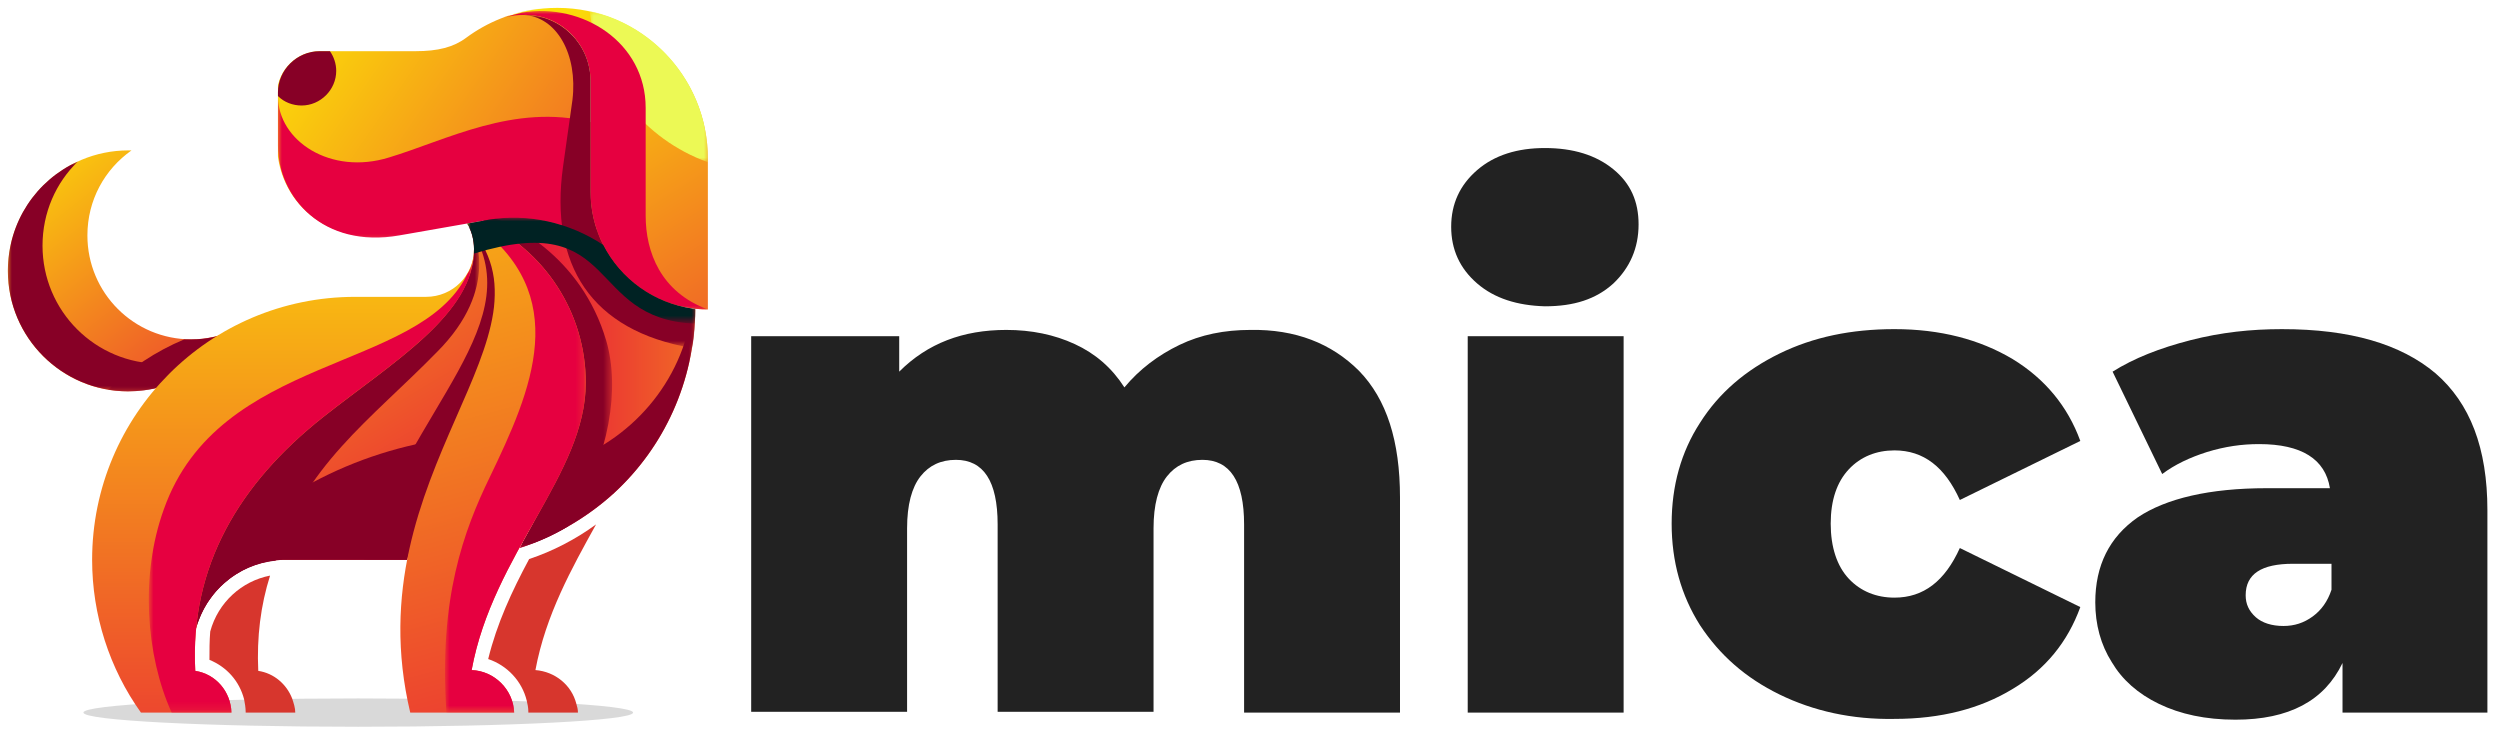
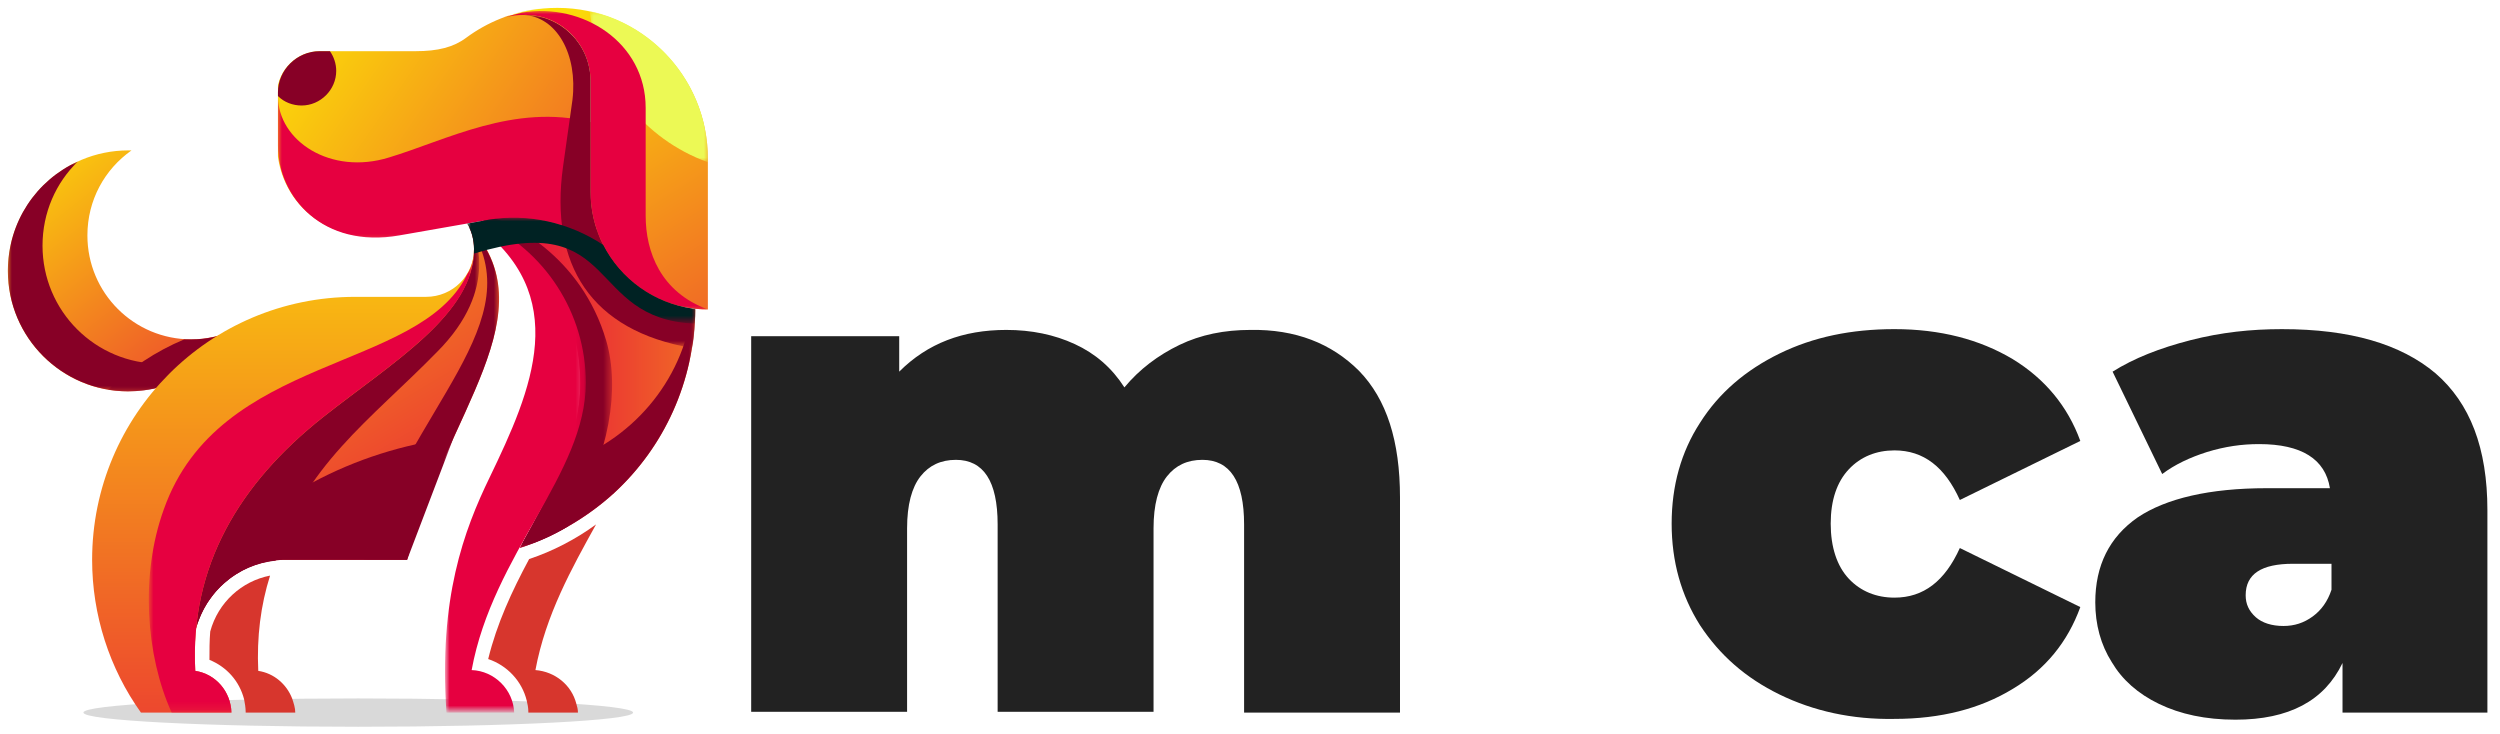
<svg xmlns="http://www.w3.org/2000/svg" xmlns:xlink="http://www.w3.org/1999/xlink" version="1.1" x="0px" y="0px" viewBox="0 0 317.5 93.2" style="enable-background:new 0 0 317.5 93.2;" xml:space="preserve">
  <style type="text/css">
	.st0{opacity:0.15;fill-rule:evenodd;clip-rule:evenodd;}
	.st1{clip-path:url(#SVGID_2_);fill:url(#SVGID_3_);}
	.st2{filter:url(#Adobe_OpacityMaskFilter);}
	.st3{fill:url(#SVGID_5_);}
	.st4{mask:url(#SVGID_4_);fill-rule:evenodd;clip-rule:evenodd;fill:#870026;}
	.st5{filter:url(#Adobe_OpacityMaskFilter_1_);}
	.st6{fill:url(#SVGID_7_);}
	.st7{mask:url(#SVGID_6_);fill-rule:evenodd;clip-rule:evenodd;fill:#870026;}
	.st8{clip-path:url(#SVGID_9_);fill:url(#SVGID_10_);}
	.st9{filter:url(#Adobe_OpacityMaskFilter_2_);}
	.st10{fill:url(#SVGID_12_);}
	.st11{mask:url(#SVGID_11_);fill-rule:evenodd;clip-rule:evenodd;fill:#870026;}
	.st12{filter:url(#Adobe_OpacityMaskFilter_3_);}
	.st13{fill:url(#SVGID_14_);}
	.st14{mask:url(#SVGID_13_);fill-rule:evenodd;clip-rule:evenodd;fill:#870026;}
	.st15{filter:url(#Adobe_OpacityMaskFilter_4_);}
	.st16{fill:url(#SVGID_16_);}
	.st17{mask:url(#SVGID_15_);fill-rule:evenodd;clip-rule:evenodd;fill:#870026;}
	.st18{clip-path:url(#SVGID_18_);fill:url(#SVGID_19_);}
	.st19{filter:url(#Adobe_OpacityMaskFilter_5_);}
	.st20{fill:url(#SVGID_21_);}
	.st21{mask:url(#SVGID_20_);fill-rule:evenodd;clip-rule:evenodd;fill:#870026;}
	.st22{filter:url(#Adobe_OpacityMaskFilter_6_);}
	.st23{fill:url(#SVGID_23_);}
	.st24{mask:url(#SVGID_22_);fill-rule:evenodd;clip-rule:evenodd;fill:#870026;}
	.st25{clip-path:url(#SVGID_25_);fill:url(#SVGID_26_);}
	.st26{filter:url(#Adobe_OpacityMaskFilter_7_);}
	.st27{fill:url(#SVGID_28_);}
	.st28{mask:url(#SVGID_27_);fill-rule:evenodd;clip-rule:evenodd;fill:#E60040;}
	.st29{clip-path:url(#SVGID_30_);fill:url(#SVGID_31_);}
	.st30{filter:url(#Adobe_OpacityMaskFilter_8_);}
	.st31{fill:url(#SVGID_33_);}
	.st32{mask:url(#SVGID_32_);fill-rule:evenodd;clip-rule:evenodd;fill:#E60040;}
	.st33{clip-path:url(#SVGID_35_);fill:url(#SVGID_36_);}
	.st34{filter:url(#Adobe_OpacityMaskFilter_9_);}
	.st35{fill:url(#SVGID_38_);}
	.st36{mask:url(#SVGID_37_);fill-rule:evenodd;clip-rule:evenodd;fill:#E60040;}
	.st37{fill-rule:evenodd;clip-rule:evenodd;fill:#870026;}
	.st38{clip-path:url(#SVGID_40_);fill:url(#SVGID_41_);}
	.st39{filter:url(#Adobe_OpacityMaskFilter_10_);}
	.st40{fill:url(#SVGID_43_);}
	.st41{mask:url(#SVGID_42_);fill-rule:evenodd;clip-rule:evenodd;fill:#ECF955;}
	.st42{filter:url(#Adobe_OpacityMaskFilter_11_);}
	.st43{fill:url(#SVGID_45_);}
	.st44{mask:url(#SVGID_44_);fill-rule:evenodd;clip-rule:evenodd;fill:#E60040;}
	.st45{filter:url(#Adobe_OpacityMaskFilter_12_);}
	.st46{fill:url(#SVGID_47_);}
	.st47{mask:url(#SVGID_46_);fill-rule:evenodd;clip-rule:evenodd;fill:#870026;}
	.st48{filter:url(#Adobe_OpacityMaskFilter_13_);}
	.st49{fill:url(#SVGID_49_);}
	.st50{mask:url(#SVGID_48_);fill-rule:evenodd;clip-rule:evenodd;fill:#002223;}
	.st51{fill-rule:evenodd;clip-rule:evenodd;fill:#D7362D;}
	.st52{fill:#222222;}
</style>
  <g id="Layer_1">
</g>
  <g id="Layer_2">
    <g>
      <path class="st0" d="M45.5,88.7c19.3,0,34.9,0.8,34.9,1.8c0,1-15.6,1.8-34.9,1.8c-19.3,0-34.9-0.8-34.9-1.8    C10.5,89.5,26.2,88.7,45.5,88.7" />
      <g>
        <defs>
          <path id="SVGID_1_" d="M73.7,48.7c0,7.1-3.6,13.6-7.7,20.9c4.5-1.5,8.6-3.9,12-7c6.3-5.8,10.2-14.1,10.3-23.3      c-5.1-0.6-8.8-4.8-11-9.2c-4.4-2.9-11-5.3-15.2-2.6l-1,0.7l0,0C69.2,31.7,73.7,39.8,73.7,48.7" />
        </defs>
        <clipPath id="SVGID_2_">
          <use xlink:href="#SVGID_1_" style="overflow:visible;" />
        </clipPath>
        <linearGradient id="SVGID_3_" gradientUnits="userSpaceOnUse" x1="62.288" y1="47.161" x2="125.345" y2="47.161">
          <stop offset="0" style="stop-color:#E60040" />
          <stop offset="1" style="stop-color:#FFFF00" />
        </linearGradient>
        <rect x="61.1" y="24.8" class="st1" width="27.2" height="44.8" />
      </g>
      <defs>
        <filter id="Adobe_OpacityMaskFilter" filterUnits="userSpaceOnUse" x="66" y="39.2" width="22.3" height="30.4">
          <feColorMatrix type="matrix" values="1 0 0 0 0  0 1 0 0 0  0 0 1 0 0  0 0 0 1 0" />
        </filter>
      </defs>
      <mask maskUnits="userSpaceOnUse" x="66" y="39.2" width="22.3" height="30.4" id="SVGID_4_">
        <g class="st2">
          <linearGradient id="SVGID_5_" gradientUnits="userSpaceOnUse" x1="-235.334" y1="308.394" x2="-235.334" y2="207.393" gradientTransform="matrix(1 0 0 1 312.479 -172.598)">
            <stop offset="0" style="stop-color:#FFFFFF" />
            <stop offset="1" style="stop-color:#000000" />
          </linearGradient>
          <rect x="66" y="39.2" class="st3" width="22.3" height="30.4" />
        </g>
      </mask>
      <path class="st4" d="M71.4,58.9c-1.4,3.5-3.4,7-5.4,10.7c4.5-1.5,8.6-3.9,12-7c6.3-5.8,10.2-14.1,10.3-23.3c-0.1,0-0.2,0-0.4,0    C86.7,48.5,80.1,56.1,71.4,58.9" />
      <defs>
        <filter id="Adobe_OpacityMaskFilter_1_" filterUnits="userSpaceOnUse" x="61.1" y="27.4" width="16.7" height="42.1">
          <feColorMatrix type="matrix" values="1 0 0 0 0  0 1 0 0 0  0 0 1 0 0  0 0 0 1 0" />
        </filter>
      </defs>
      <mask maskUnits="userSpaceOnUse" x="61.1" y="27.4" width="16.7" height="42.1" id="SVGID_6_">
        <g class="st5">
          <linearGradient id="SVGID_7_" gradientUnits="userSpaceOnUse" x1="-235.488" y1="80.793" x2="-235.488" y2="239.797" gradientTransform="matrix(1 0 0 1 304.893 -172.598)">
            <stop offset="0" style="stop-color:#FFFFFF" />
            <stop offset="1" style="stop-color:#000000" />
          </linearGradient>
          <rect x="61.1" y="27.4" class="st6" width="16.7" height="42.1" />
        </g>
      </mask>
      <path class="st7" d="M73.7,48.7c0,7.1-3.6,13.6-7.7,20.9c2.2-0.7,4.3-1.6,6.2-2.8c5.4-9.2,6.5-17.6,4.8-23.5    c-3.2-10.9-12.3-15.1-14.9-15.8l-1,0.7l0,0C69.2,31.7,73.7,39.8,73.7,48.7" />
      <g>
        <defs>
          <path id="SVGID_8_" d="M51.7,71.1H36.2c-5.3,0-9.9,3.6-11.3,8.7l0,0c-1.1-10.3,6.6-20.1,15.6-27.4c8.9-7.1,19.7-12.5,19.7-20.8      c0-1.4-0.4-2.6-0.9-3.3C70.1,39.6,56.6,52.4,51.7,71.1" />
        </defs>
        <clipPath id="SVGID_9_">
          <use xlink:href="#SVGID_8_" style="overflow:visible;" />
        </clipPath>
        <linearGradient id="SVGID_10_" gradientUnits="userSpaceOnUse" x1="64.066" y1="82.593" x2="12.601" y2="-3.297">
          <stop offset="0" style="stop-color:#E60040" />
          <stop offset="1" style="stop-color:#FFFF00" />
        </linearGradient>
        <rect x="23.9" y="28.4" class="st8" width="46.2" height="51.4" />
      </g>
      <defs>
        <filter id="Adobe_OpacityMaskFilter_2_" filterUnits="userSpaceOnUse" x="24.8" y="55.6" width="32.8" height="24.2">
          <feColorMatrix type="matrix" values="1 0 0 0 0  0 1 0 0 0  0 0 1 0 0  0 0 0 1 0" />
        </filter>
      </defs>
      <mask maskUnits="userSpaceOnUse" x="24.8" y="55.6" width="32.8" height="24.2" id="SVGID_11_">
        <g class="st9">
          <linearGradient id="SVGID_12_" gradientUnits="userSpaceOnUse" x1="-365.518" y1="266.785" x2="-177.643" y2="216.447" gradientTransform="matrix(1 0 0 1 248.967 -156.782)">
            <stop offset="0" style="stop-color:#FFFFFF" />
            <stop offset="1" style="stop-color:#000000" />
          </linearGradient>
          <rect x="24.8" y="55.6" class="st10" width="32.8" height="24.2" />
        </g>
      </mask>
-       <path class="st11" d="M51.7,71.1H36.2c-5.3,0-9.9,3.6-11.3,8.7l0,0c-0.2-2.4,0-4.8,0.6-7.2c8-9.2,19.3-15.4,32.1-17    C55.5,60.3,53.2,65.5,51.7,71.1" />
+       <path class="st11" d="M51.7,71.1H36.2c-5.3,0-9.9,3.6-11.3,8.7l0,0c-0.2-2.4,0-4.8,0.6-7.2c8-9.2,19.3-15.4,32.1-17    " />
      <defs>
        <filter id="Adobe_OpacityMaskFilter_3_" filterUnits="userSpaceOnUse" x="46.2" y="28.5" width="17.2" height="42.6">
          <feColorMatrix type="matrix" values="1 0 0 0 0  0 1 0 0 0  0 0 1 0 0  0 0 0 1 0" />
        </filter>
      </defs>
      <mask maskUnits="userSpaceOnUse" x="46.2" y="28.5" width="17.2" height="42.6" id="SVGID_13_">
        <g class="st12">
          <linearGradient id="SVGID_14_" gradientUnits="userSpaceOnUse" x1="-227.171" y1="110.475" x2="-227.171" y2="240.995" gradientTransform="matrix(1 0 0 1 281.981 -170.17)">
            <stop offset="0" style="stop-color:#FFFFFF" />
            <stop offset="1" style="stop-color:#000000" />
          </linearGradient>
          <rect x="46.2" y="28.5" class="st13" width="17.2" height="42.6" />
        </g>
      </mask>
      <path class="st14" d="M51.7,71.1h-5.5C51.9,51.8,68,40.8,59.4,28.5C70,39.7,56.6,52.4,51.7,71.1" />
      <defs>
        <filter id="Adobe_OpacityMaskFilter_4_" filterUnits="userSpaceOnUse" x="24.8" y="28.8" width="36.1" height="51">
          <feColorMatrix type="matrix" values="1 0 0 0 0  0 1 0 0 0  0 0 1 0 0  0 0 0 1 0" />
        </filter>
      </defs>
      <mask maskUnits="userSpaceOnUse" x="24.8" y="28.8" width="36.1" height="51" id="SVGID_15_">
        <g class="st15">
          <linearGradient id="SVGID_16_" gradientUnits="userSpaceOnUse" x1="-206.09" y1="97.086" x2="-206.09" y2="227.606" gradientTransform="matrix(1 0 0 1 248.967 -156.782)">
            <stop offset="0" style="stop-color:#FFFFFF" />
            <stop offset="1" style="stop-color:#000000" />
          </linearGradient>
          <rect x="24.8" y="28.8" class="st16" width="36.1" height="51" />
        </g>
      </mask>
      <path class="st17" d="M35,71.2c-4.8,0.5-8.8,3.9-10.1,8.6l0,0c-1.1-10.3,6.6-20.1,15.6-27.4c8.9-7.1,19.7-12.5,19.7-20.8    c0-1.1-0.3-2.2-0.7-2.8c0.1,0.1,0.2,0.2,0.3,0.2c0,0,0,0,0.1,0.1c0.3,0.5,3.7,7.5-4.4,15.6C47.1,53.3,38.4,59.3,35,71.2z" />
      <g>
        <defs>
          <path id="SVGID_17_" d="M16.3,19.1c0.1,0,0.3,0,0.4,0c-3.4,2.4-5.6,6.3-5.6,10.8c0,7.3,5.9,13.2,13.2,13.2      c1.8,0,3.6-0.4,5.2-1.1c-2.7,4.6-7.6,7.7-13.3,7.7C7.9,49.7,1,42.9,1,34.4C1,25.9,7.9,19.1,16.3,19.1" />
        </defs>
        <clipPath id="SVGID_18_">
          <use xlink:href="#SVGID_17_" style="overflow:visible;" />
        </clipPath>
        <linearGradient id="SVGID_19_" gradientUnits="userSpaceOnUse" x1="37.905" y1="63.306" x2="-3.42" y2="10.461">
          <stop offset="0" style="stop-color:#E60040" />
          <stop offset="1" style="stop-color:#FFFF00" />
        </linearGradient>
        <rect x="1" y="19.1" class="st18" width="28.6" height="30.7" />
      </g>
      <defs>
        <filter id="Adobe_OpacityMaskFilter_5_" filterUnits="userSpaceOnUse" x="13.7" y="42.1" width="15.9" height="7.7">
          <feColorMatrix type="matrix" values="1 0 0 0 0  0 1 0 0 0  0 0 1 0 0  0 0 0 1 0" />
        </filter>
      </defs>
      <mask maskUnits="userSpaceOnUse" x="13.7" y="42.1" width="15.9" height="7.7" id="SVGID_20_">
        <g class="st19">
          <linearGradient id="SVGID_21_" gradientUnits="userSpaceOnUse" x1="-202.657" y1="238.901" x2="-214.974" y2="255.747" gradientTransform="matrix(1 0 0 1 231.766 -203.196)">
            <stop offset="0" style="stop-color:#FFFFFF" />
            <stop offset="1" style="stop-color:#000000" />
          </linearGradient>
          <rect x="13.7" y="42.1" class="st20" width="15.9" height="7.7" />
        </g>
      </mask>
      <path class="st21" d="M23.4,43.1c0.3,0,0.7,0,1,0c1.8,0,3.6-0.4,5.2-1.1c-2.7,4.6-7.6,7.7-13.3,7.7c-0.9,0-1.8-0.1-2.6-0.2    C16.5,46.8,19.8,44.6,23.4,43.1" />
      <defs>
        <filter id="Adobe_OpacityMaskFilter_6_" filterUnits="userSpaceOnUse" x="1" y="20.5" width="27.5" height="29.2">
          <feColorMatrix type="matrix" values="1 0 0 0 0  0 1 0 0 0  0 0 1 0 0  0 0 0 1 0" />
        </filter>
      </defs>
      <mask maskUnits="userSpaceOnUse" x="1" y="20.5" width="27.5" height="29.2" id="SVGID_22_">
        <g class="st22">
          <linearGradient id="SVGID_23_" gradientUnits="userSpaceOnUse" x1="-197.418" y1="295.212" x2="-197.418" y2="226.453" gradientTransform="matrix(1 0 0 1 212.181 -203.196)">
            <stop offset="0" style="stop-color:#FFFFFF" />
            <stop offset="1" style="stop-color:#000000" />
          </linearGradient>
          <rect x="1" y="20.5" class="st23" width="27.5" height="29.2" />
        </g>
      </mask>
      <path class="st24" d="M28.5,43.7c-2.8,3.7-7.2,6-12.2,6C7.9,49.7,1,42.9,1,34.4c0-6.2,3.6-11.5,8.9-13.9C7.1,23.2,5.4,27,5.4,31.2    c0,8.3,6.7,15,15,15C23.4,46.1,26.2,45.2,28.5,43.7" />
      <g>
        <defs>
-           <path id="SVGID_24_" d="M61.1,28.1c8.1,3.6,13.3,11.7,13.3,20.5c0,11.6-11.8,21.7-14.5,36.5c2.9,0.1,5.3,2.5,5.4,5.4h-5.9h-5.3      h-2c-7.3-30.8,20.2-47.9,7.2-62.1L61.1,28.1L61.1,28.1z" />
-         </defs>
+           </defs>
        <clipPath id="SVGID_25_">
          <use xlink:href="#SVGID_24_" style="overflow:visible;" />
        </clipPath>
        <linearGradient id="SVGID_26_" gradientUnits="userSpaceOnUse" x1="77.379" y1="125.654" x2="38.716" y2="-18.621">
          <stop offset="0" style="stop-color:#E60040" />
          <stop offset="1" style="stop-color:#FFFF00" />
        </linearGradient>
        <rect x="44.8" y="28.1" class="st25" width="29.6" height="62.4" />
      </g>
      <defs>
        <filter id="Adobe_OpacityMaskFilter_7_" filterUnits="userSpaceOnUse" x="56.6" y="28.1" width="17.9" height="62.4">
          <feColorMatrix type="matrix" values="1 0 0 0 0  0 1 0 0 0  0 0 1 0 0  0 0 0 1 0" />
        </filter>
      </defs>
      <mask maskUnits="userSpaceOnUse" x="56.6" y="28.1" width="17.9" height="62.4" id="SVGID_27_">
        <g class="st26">
          <linearGradient id="SVGID_28_" gradientUnits="userSpaceOnUse" x1="-232.431" y1="486.136" x2="-232.431" y2="136.379" gradientTransform="matrix(1 0 0 1 297.916 -140.296)">
            <stop offset="0" style="stop-color:#FFFFFF" />
            <stop offset="1" style="stop-color:#000000" />
          </linearGradient>
          <rect x="56.6" y="28.1" class="st27" width="17.9" height="62.4" />
        </g>
      </mask>
      <path class="st28" d="M61.1,28.1c8.1,3.6,13.3,11.7,13.3,20.5c0,11.6-11.8,21.7-14.5,36.5c2.9,0.1,5.3,2.5,5.4,5.4h-5.9h-2.7    c-1-14.5,2.2-23.1,5.5-29.9c5.3-11,10.7-23.2-2.1-32.3L61.1,28.1L61.1,28.1z" />
      <g>
        <defs>
          <path id="SVGID_29_" d="M17.9,90.5c-4-5.6-6.2-12.4-6.2-19.4c0-18.4,14.9-33.4,33.4-33.4h9c3.4,0,6.1-2.7,6.1-6.1      C60.2,39.9,50,45.9,41,53c-10.6,8.4-16.9,18.9-16.2,32.2c2.6,0.4,4.5,2.6,4.6,5.3h-4h-7.2l0,0L17.9,90.5z" />
        </defs>
        <clipPath id="SVGID_30_">
          <use xlink:href="#SVGID_29_" style="overflow:visible;" />
        </clipPath>
        <linearGradient id="SVGID_31_" gradientUnits="userSpaceOnUse" x1="35.981" y1="124.754" x2="35.981" y2="3.298">
          <stop offset="0" style="stop-color:#E60040" />
          <stop offset="1" style="stop-color:#FFFF00" />
        </linearGradient>
        <rect x="11.7" y="31.7" class="st29" width="48.5" height="58.8" />
      </g>
      <defs>
        <filter id="Adobe_OpacityMaskFilter_8_" filterUnits="userSpaceOnUse" x="19" y="32.6" width="41.2" height="57.9">
          <feColorMatrix type="matrix" values="1 0 0 0 0  0 1 0 0 0  0 0 1 0 0  0 0 0 1 0" />
        </filter>
      </defs>
      <mask maskUnits="userSpaceOnUse" x="19" y="32.6" width="41.2" height="57.9" id="SVGID_32_">
        <g class="st30">
          <linearGradient id="SVGID_33_" gradientUnits="userSpaceOnUse" x1="-200.324" y1="463.346" x2="-200.324" y2="155.447" gradientTransform="matrix(1 0 0 1 239.898 -140.296)">
            <stop offset="0" style="stop-color:#FFFFFF" />
            <stop offset="1" style="stop-color:#000000" />
          </linearGradient>
          <rect x="19" y="32.6" class="st31" width="41.2" height="57.9" />
        </g>
      </mask>
      <path class="st32" d="M59.3,34.9c0.4-0.6,0.7-1.4,0.8-2.1c0-0.1,0-0.1,0.1-0.2C59.4,40.4,49.6,46.2,41,53    c-10.6,8.4-16.9,18.9-16.2,32.2c2.6,0.4,4.5,2.6,4.6,5.3h-7.6c-3.3-7.3-4-17.5-1-25.8C27.8,44.9,53.2,47.3,59.3,34.9" />
      <g>
        <defs>
          <path id="SVGID_34_" d="M40.6,6.5h12.2c2.8,0,4.8-0.5,6.4-1.7c2.7-2,5.9-3.3,9.4-3.7c-1.6,0.2-3.2,0.6-4.7,1.1      c0.8-0.3,1.7-0.4,2.6-0.4c4.7,0,8.4,3.8,8.4,8.4v14.1c0,2.4,0.6,4.7,1.6,6.7c-4.4-2.9-9.6-4-14.5-3.2l-11.4,2      c-9.6,1.7-15.4-4.8-15.4-11.4v-6.7C35.3,8.9,37.7,6.5,40.6,6.5" />
        </defs>
        <clipPath id="SVGID_35_">
          <use xlink:href="#SVGID_34_" style="overflow:visible;" />
        </clipPath>
        <linearGradient id="SVGID_36_" gradientUnits="userSpaceOnUse" x1="104.777" y1="50.049" x2="26.571" y2="-3.943">
          <stop offset="0" style="stop-color:#E60040" />
          <stop offset="1" style="stop-color:#FFFF00" />
        </linearGradient>
        <rect x="35.3" y="1.1" class="st33" width="41.3" height="30.5" />
      </g>
      <defs>
        <filter id="Adobe_OpacityMaskFilter_9_" filterUnits="userSpaceOnUse" x="35.3" y="12.2" width="41.3" height="18.8">
          <feColorMatrix type="matrix" values="1 0 0 0 0  0 1 0 0 0  0 0 1 0 0  0 0 0 1 0" />
        </filter>
      </defs>
      <mask maskUnits="userSpaceOnUse" x="35.3" y="12.2" width="41.3" height="18.8" id="SVGID_37_">
        <g class="st34">
          <linearGradient id="SVGID_38_" gradientUnits="userSpaceOnUse" x1="-28.406" y1="270.707" x2="-241.75" y2="250.595" gradientTransform="matrix(1 0 0 1 265.161 -232.002)">
            <stop offset="0" style="stop-color:#FFFFFF" />
            <stop offset="1" style="stop-color:#000000" />
          </linearGradient>
          <rect x="35.3" y="12.2" class="st35" width="41.3" height="18.8" />
        </g>
      </mask>
      <path class="st36" d="M75,15.5v8.9c0,2.4,0.6,4.7,1.6,6.7c-4.4-2.9-9.6-4-14.5-3.2l-11.4,2c-9.6,1.7-15.4-4.8-15.4-11.4v-6.3    c0,5.7,6.7,10.1,14.1,7.8C56.7,17.8,65.3,13.1,75,15.5" />
      <path class="st37" d="M40.6,6.5h1.3c0.5,0.7,0.8,1.6,0.8,2.5c0,2.4-2,4.4-4.4,4.4c-1.1,0-2.2-0.4-3-1.2v-0.5    C35.3,8.9,37.7,6.5,40.6,6.5" />
      <g>
        <defs>
          <path id="SVGID_39_" d="M75,10.3v14.1c0,8.2,6.7,14.9,14.9,14.9V24.4v-4.2C89.9,9.6,81.3,1,70.8,1c-2.4,0-4.7,0.4-6.8,1.3      c0.8-0.3,1.7-0.4,2.6-0.4C71.2,1.8,75,5.6,75,10.3" />
        </defs>
        <clipPath id="SVGID_40_">
          <use xlink:href="#SVGID_39_" style="overflow:visible;" />
        </clipPath>
        <linearGradient id="SVGID_41_" gradientUnits="userSpaceOnUse" x1="110.448" y1="73.401" x2="60.078" y2="-6.619">
          <stop offset="0" style="stop-color:#E60040" />
          <stop offset="1" style="stop-color:#FFFF00" />
        </linearGradient>
        <rect x="63.9" y="1" class="st38" width="26" height="38.3" />
      </g>
      <defs>
        <filter id="Adobe_OpacityMaskFilter_10_" filterUnits="userSpaceOnUse" x="74.9" y="1.5" width="15" height="19.2">
          <feColorMatrix type="matrix" values="1 0 0 0 0  0 1 0 0 0  0 0 1 0 0  0 0 0 1 0" />
        </filter>
      </defs>
      <mask maskUnits="userSpaceOnUse" x="74.9" y="1.5" width="15" height="19.2" id="SVGID_42_">
        <g class="st39">
          <linearGradient id="SVGID_43_" gradientUnits="userSpaceOnUse" x1="-243.857" y1="222.109" x2="-243.857" y2="278.421" gradientTransform="matrix(1 0 0 1 326.283 -248.147)">
            <stop offset="0" style="stop-color:#FFFFFF" />
            <stop offset="1" style="stop-color:#000000" />
          </linearGradient>
          <rect x="74.9" y="1.5" class="st40" width="15" height="19.2" />
        </g>
      </mask>
      <path class="st41" d="M89.9,20.6v-0.5c0-9.1-6.4-16.8-15-18.7C75.9,10.3,81.8,17.7,89.9,20.6" />
      <defs>
        <filter id="Adobe_OpacityMaskFilter_11_" filterUnits="userSpaceOnUse" x="63.9" y="1.3" width="26" height="38">
          <feColorMatrix type="matrix" values="1 0 0 0 0  0 1 0 0 0  0 0 1 0 0  0 0 0 1 0" />
        </filter>
      </defs>
      <mask maskUnits="userSpaceOnUse" x="63.9" y="1.3" width="26" height="38" id="SVGID_44_">
        <g class="st42">
          <linearGradient id="SVGID_45_" gradientUnits="userSpaceOnUse" x1="-232.382" y1="434.901" x2="-232.382" y2="211.555" gradientTransform="matrix(1 0 0 1 309.31 -219.314)">
            <stop offset="0" style="stop-color:#FFFFFF" />
            <stop offset="1" style="stop-color:#000000" />
          </linearGradient>
          <rect x="63.9" y="1.3" class="st43" width="26" height="38" />
        </g>
      </mask>
      <path class="st44" d="M75,10.3v14.1c0,8.2,6.7,14.9,14.9,14.9c-6-2.2-7.9-7.3-7.9-11.9V13.7c0-8.3-8-13.4-15.7-12.1    c-0.8,0.2-1.6,0.4-2.3,0.7c0.8-0.3,1.7-0.4,2.6-0.4C71.2,1.8,75,5.6,75,10.3" />
      <defs>
        <filter id="Adobe_OpacityMaskFilter_12_" filterUnits="userSpaceOnUse" x="64.1" y="1.8" width="24.2" height="42.3">
          <feColorMatrix type="matrix" values="1 0 0 0 0  0 1 0 0 0  0 0 1 0 0  0 0 0 1 0" />
        </filter>
      </defs>
      <mask maskUnits="userSpaceOnUse" x="64.1" y="1.8" width="24.2" height="42.3" id="SVGID_46_">
        <g class="st45">
          <linearGradient id="SVGID_47_" gradientUnits="userSpaceOnUse" x1="-305.52" y1="39.967" x2="-225.798" y2="255.159" gradientTransform="matrix(1 0 0 1 309.523 -211.818)">
            <stop offset="0" style="stop-color:#FFFFFF" />
            <stop offset="1" style="stop-color:#000000" />
          </linearGradient>
          <rect x="64.1" y="1.8" class="st46" width="24.2" height="42.3" />
        </g>
      </mask>
      <path class="st47" d="M72.7,12.7l-1.2,8.5C69.8,33.6,75,42,87.9,44.2c0.3-1.6,0.4-3.3,0.4-4.9c-0.1,0-0.1,0-0.2,0    C80.7,38.3,75,32,75,24.4v-14v-0.1c0-4.7-3.8-8.4-8.4-8.4l0,0h0l0,0h0l0,0h0l0,0l0,0l0,0l0,0l0,0h0l0,0l0,0l0,0l0,0l0,0l0,0l0,0    l0,0l0,0l0,0l0,0l0,0l0,0l0,0l0,0l0,0l0,0l0,0l0,0l0,0l0,0l0,0h0l0,0h0l0,0l0,0l0,0l0,0l0,0l0,0l0,0l0,0l0,0l0,0l0,0l0,0l0,0l0,0    l0,0l0,0l0,0l0,0l0,0l0,0l0,0l0,0l0,0l0,0l0,0l0,0l0,0l0,0l0,0l0,0l0,0l0,0l0,0l0,0l0,0l0,0l0,0l0,0l0,0l0,0l0,0l0,0l0,0l0,0l0,0    l0,0l0,0l0,0l0,0l0,0l0,0l-0.1,0l0,0l0,0l0,0l0,0l0,0l0,0l0,0l0,0l0,0l0,0l0,0h0l0,0l0,0l0,0l0,0l0,0l0,0l0,0l0,0l0,0l0,0l0,0l0,0    l0,0l0,0l0,0l0,0l0,0l0,0C70.7,2.1,73.4,6.9,72.7,12.7" />
      <defs>
        <filter id="Adobe_OpacityMaskFilter_13_" filterUnits="userSpaceOnUse" x="59.3" y="27.6" width="29" height="13.5">
          <feColorMatrix type="matrix" values="1 0 0 0 0  0 1 0 0 0  0 0 1 0 0  0 0 0 1 0" />
        </filter>
      </defs>
      <mask maskUnits="userSpaceOnUse" x="59.3" y="27.6" width="29" height="13.5" id="SVGID_48_">
        <g class="st48">
          <linearGradient id="SVGID_49_" gradientUnits="userSpaceOnUse" x1="-352.353" y1="250.863" x2="-212.237" y2="250.863" gradientTransform="matrix(1 0 0 1 302.158 -216.472)">
            <stop offset="0" style="stop-color:#FFFFFF" />
            <stop offset="1" style="stop-color:#000000" />
          </linearGradient>
          <rect x="59.3" y="27.6" class="st49" width="29" height="13.5" />
        </g>
      </mask>
      <path class="st50" d="M88.2,41.1c-13.9-0.6-9.4-14.6-28-8.9c0-0.2,0-0.3,0-0.5c0-1.2-0.3-2.3-0.7-3c-0.1-0.2-0.2-0.3-0.2-0.3    l2.8-0.5c4.9-0.8,10.1,0.3,14.5,3.2c2.2,4.3,6.4,7.4,11.4,8.1c0.1,0,0.2,0,0.3,0C88.3,39.9,88.3,40.5,88.2,41.1" />
      <path class="st51" d="M26.7,80.2c-0.1,1.2-0.1,2.4-0.1,3.6c2.2,0.9,3.8,2.7,4.4,5c0.1,0.5,0.2,1.1,0.2,1.6l0,0.1h2.3h4    c0-0.6-0.2-1.2-0.4-1.8c-0.7-1.8-2.3-3.2-4.3-3.5c-0.2-4.3,0.3-8.3,1.5-12.1C30.7,73.8,27.7,76.5,26.7,80.2" />
      <path class="st51" d="M67.2,71c-2.2,4.1-4.1,8.2-5.2,12.7c2.4,0.8,4.3,2.8,4.9,5.3c0.1,0.4,0.2,0.9,0.2,1.4l0,0.1h0.4h5.9    c0-0.4-0.1-0.8-0.2-1.1c-0.6-2.4-2.7-4.1-5.2-4.3c1.3-7,4.6-12.9,7.7-18.5C73.1,68.5,70.2,70,67.2,71" />
    </g>
    <g>
      <path class="st52" d="M172.6,47.1c3.5,3.6,5.2,8.9,5.2,16.1v27.3H158V66.6c0-5.5-1.8-8.2-5.3-8.2c-1.9,0-3.4,0.7-4.5,2.1    c-1.1,1.4-1.7,3.6-1.7,6.6v23.3h-19.8V66.6c0-5.5-1.8-8.2-5.3-8.2c-1.9,0-3.4,0.7-4.5,2.1c-1.1,1.4-1.7,3.6-1.7,6.6v23.3H95.4    V42.7h18.8v4.5c3.6-3.6,8.1-5.3,13.6-5.3c3.2,0,6.1,0.6,8.7,1.8c2.6,1.2,4.7,3,6.3,5.5c1.9-2.3,4.3-4.1,7-5.4    c2.7-1.3,5.7-1.9,9-1.9C164.5,41.8,169.1,43.6,172.6,47.1z" />
-       <path class="st52" d="M187.6,36c-2.2-1.9-3.3-4.3-3.3-7.2c0-2.9,1.1-5.3,3.3-7.2c2.2-1.9,5.1-2.8,8.6-2.8c3.6,0,6.5,0.9,8.7,2.7    c2.2,1.8,3.2,4.1,3.2,7c0,3-1.1,5.5-3.2,7.5c-2.2,2-5,2.9-8.7,2.9C192.7,38.8,189.8,37.9,187.6,36z M186.4,42.7h19.8v47.8h-19.8    V42.7z" />
      <path class="st52" d="M226,88.2c-4.3-2.1-7.6-5-10.1-8.8c-2.4-3.8-3.6-8.1-3.6-12.9c0-4.8,1.2-9.1,3.6-12.8    c2.4-3.8,5.8-6.7,10.1-8.8s9.1-3.1,14.6-3.1c5.8,0,10.8,1.3,15,3.8c4.1,2.5,7,6,8.6,10.4l-15.3,7.5c-1.9-4.2-4.6-6.3-8.3-6.3    c-2.3,0-4.3,0.8-5.8,2.4c-1.5,1.6-2.3,3.9-2.3,6.9c0,3,0.8,5.4,2.3,7c1.5,1.6,3.5,2.4,5.8,2.4c3.7,0,6.4-2.1,8.3-6.3l15.3,7.5    c-1.6,4.4-4.4,7.9-8.6,10.4c-4.1,2.5-9.1,3.8-15,3.8C235.2,91.4,230.3,90.3,226,88.2z" />
      <path class="st52" d="M309.3,47.4c4.4,3.8,6.6,9.5,6.6,17.4v25.7h-18.4v-6.3c-2.3,4.8-6.8,7.2-13.6,7.2c-3.8,0-7-0.7-9.7-2    c-2.7-1.3-4.7-3.1-6-5.3c-1.4-2.2-2.1-4.8-2.1-7.6c0-4.7,1.8-8.3,5.4-10.8c3.6-2.4,9.1-3.7,16.4-3.7h8c-0.6-3.7-3.6-5.6-9-5.6    c-2.2,0-4.3,0.3-6.6,1c-2.2,0.7-4.1,1.6-5.7,2.8l-6.3-13c2.7-1.7,6-3,9.9-4c3.9-1,7.7-1.4,11.6-1.4    C298.5,41.8,304.9,43.7,309.3,47.4z M293.7,78.3c1.1-0.8,1.9-1.9,2.4-3.4v-3.3h-4.9c-4,0-6,1.3-6,4c0,1.1,0.4,2,1.3,2.8    c0.8,0.7,2,1.1,3.5,1.1C291.4,79.5,292.6,79.1,293.7,78.3z" />
    </g>
  </g>
</svg>